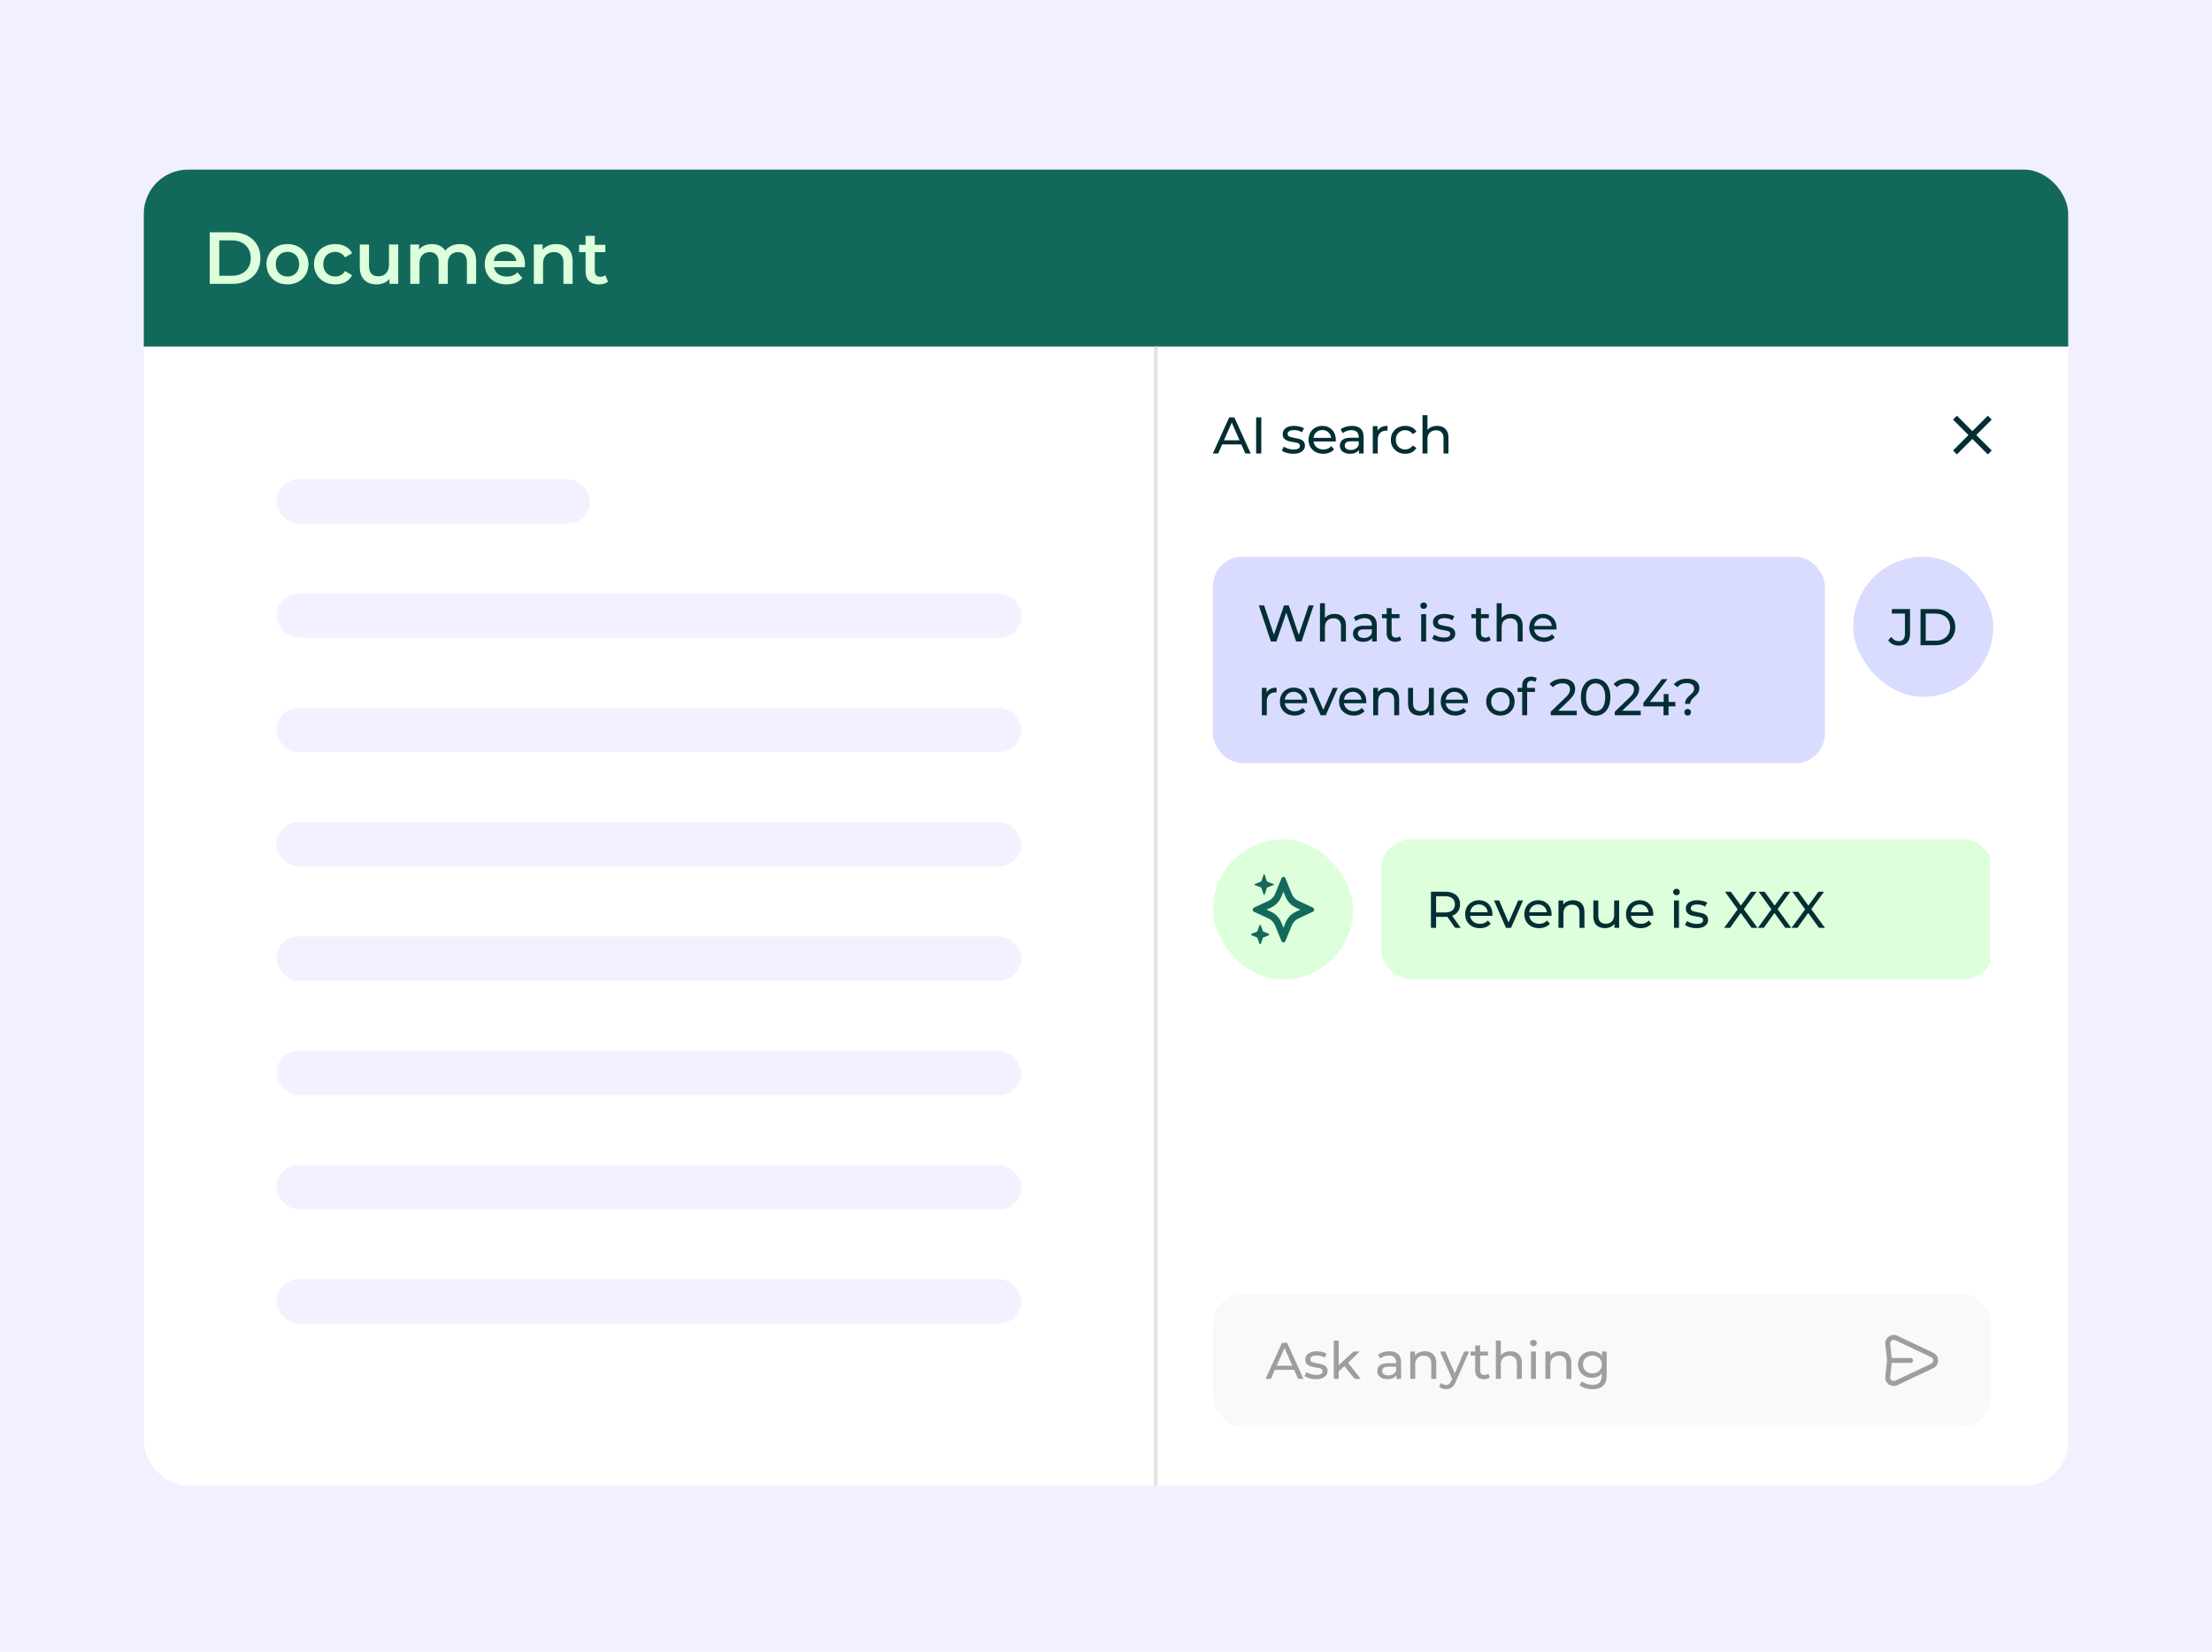
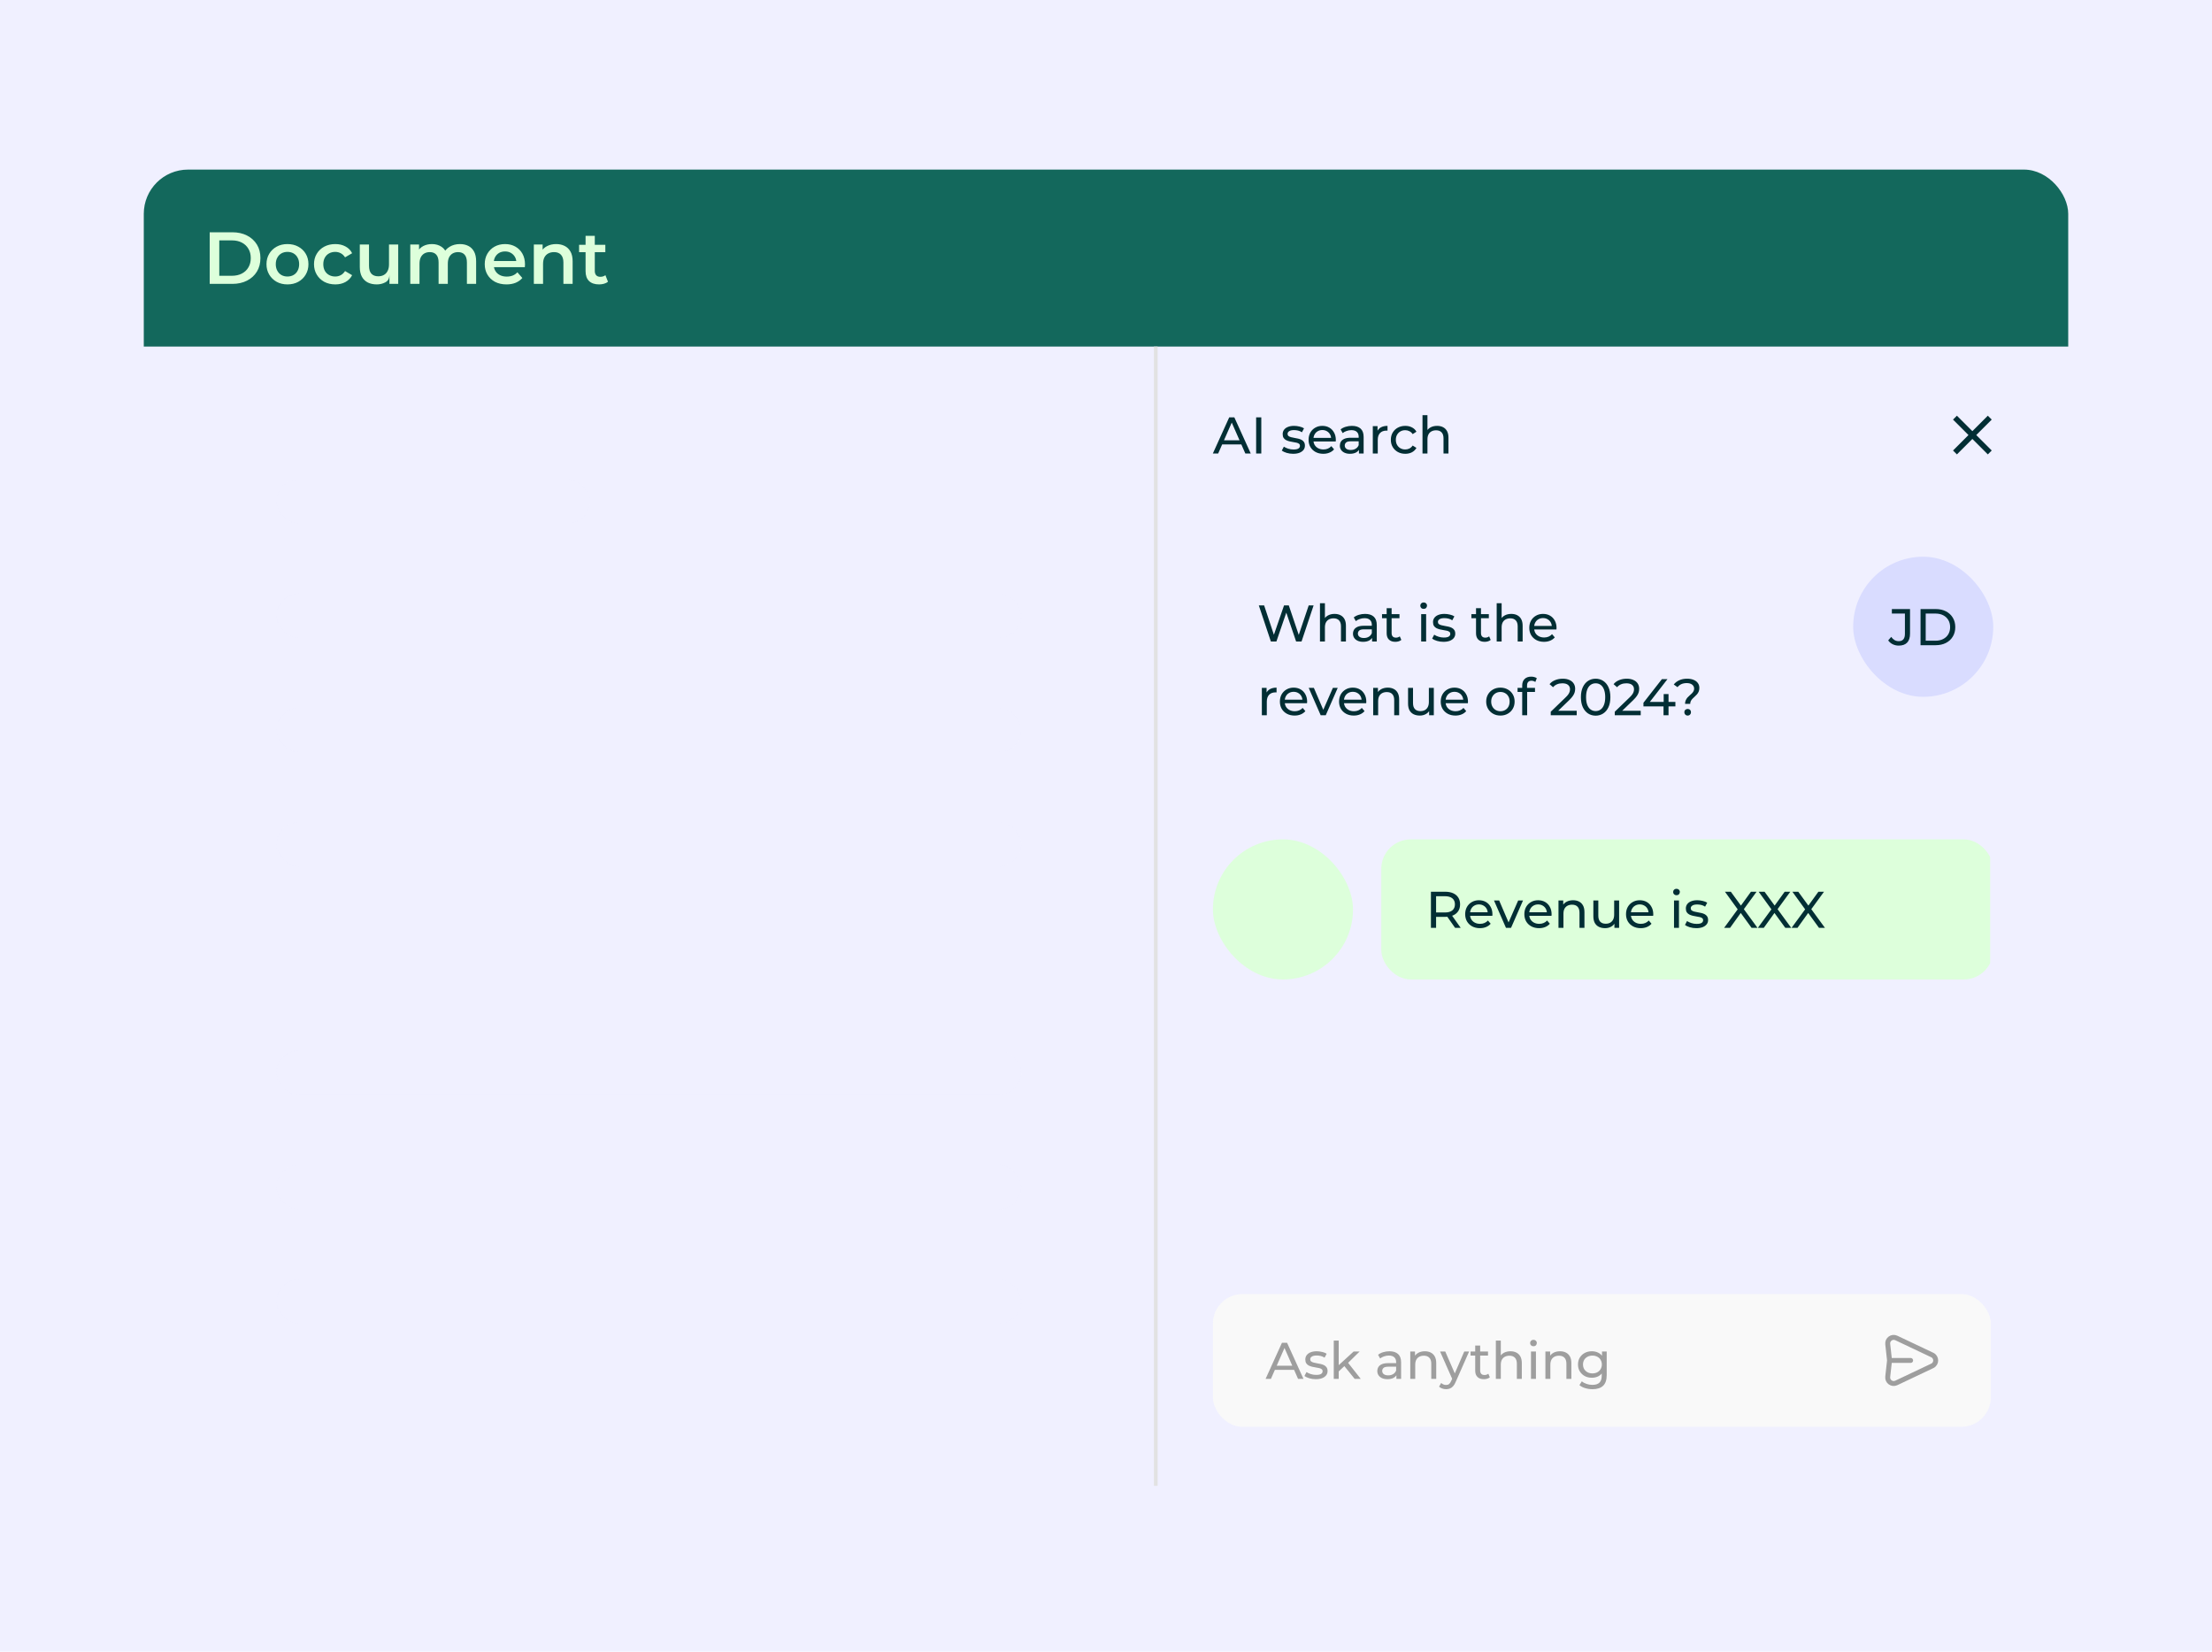
<svg xmlns="http://www.w3.org/2000/svg" width="600" height="448" viewBox="0 0 600 448" fill="none">
  <rect width="600" height="448" fill="#F0F0FF" />
  <g clip-path="url(#clip0_3398_90715)">
-     <rect x="39" y="46" width="522" height="357" rx="12" fill="white" />
    <path d="M39 54C39 49.582 42.582 46 47 46H553C557.418 46 561 49.582 561 54V94H39V54Z" fill="#13685C" />
-     <path d="M56.88 77V63H63C64.52 63 65.853 63.293 67 63.88C68.147 64.467 69.04 65.28 69.68 66.32C70.32 67.36 70.64 68.587 70.64 70C70.64 71.4 70.32 72.627 69.68 73.68C69.04 74.72 68.147 75.533 67 76.12C65.853 76.707 64.52 77 63 77H56.88ZM59.48 74.8H62.88C63.933 74.8 64.84 74.6 65.6 74.2C66.373 73.8 66.967 73.24 67.38 72.52C67.807 71.8 68.02 70.96 68.02 70C68.02 69.027 67.807 68.187 67.38 67.48C66.967 66.76 66.373 66.2 65.6 65.8C64.84 65.4 63.933 65.2 62.88 65.2H59.48V74.8ZM77.963 77.14C76.87 77.14 75.897 76.907 75.043 76.44C74.19 75.96 73.517 75.307 73.023 74.48C72.53 73.653 72.283 72.713 72.283 71.66C72.283 70.593 72.53 69.653 73.023 68.84C73.517 68.013 74.19 67.367 75.043 66.9C75.897 66.433 76.87 66.2 77.963 66.2C79.07 66.2 80.05 66.433 80.903 66.9C81.77 67.367 82.443 68.007 82.923 68.82C83.417 69.633 83.663 70.58 83.663 71.66C83.663 72.713 83.417 73.653 82.923 74.48C82.443 75.307 81.77 75.96 80.903 76.44C80.05 76.907 79.07 77.14 77.963 77.14ZM77.963 75C78.577 75 79.123 74.867 79.603 74.6C80.083 74.333 80.457 73.947 80.723 73.44C81.003 72.933 81.143 72.34 81.143 71.66C81.143 70.967 81.003 70.373 80.723 69.88C80.457 69.373 80.083 68.987 79.603 68.72C79.123 68.453 78.583 68.32 77.983 68.32C77.37 68.32 76.823 68.453 76.343 68.72C75.877 68.987 75.503 69.373 75.223 69.88C74.943 70.373 74.803 70.967 74.803 71.66C74.803 72.34 74.943 72.933 75.223 73.44C75.503 73.947 75.877 74.333 76.343 74.6C76.823 74.867 77.363 75 77.963 75ZM90.954 77.14C89.834 77.14 88.834 76.907 87.954 76.44C87.087 75.96 86.407 75.307 85.914 74.48C85.421 73.653 85.174 72.713 85.174 71.66C85.174 70.593 85.421 69.653 85.914 68.84C86.407 68.013 87.087 67.367 87.954 66.9C88.834 66.433 89.834 66.2 90.954 66.2C91.994 66.2 92.907 66.413 93.694 66.84C94.494 67.253 95.101 67.867 95.514 68.68L93.594 69.8C93.274 69.293 92.881 68.92 92.414 68.68C91.961 68.44 91.467 68.32 90.934 68.32C90.321 68.32 89.767 68.453 89.274 68.72C88.781 68.987 88.394 69.373 88.114 69.88C87.834 70.373 87.694 70.967 87.694 71.66C87.694 72.353 87.834 72.953 88.114 73.46C88.394 73.953 88.781 74.333 89.274 74.6C89.767 74.867 90.321 75 90.934 75C91.467 75 91.961 74.88 92.414 74.64C92.881 74.4 93.274 74.027 93.594 73.52L95.514 74.64C95.101 75.44 94.494 76.06 93.694 76.5C92.907 76.927 91.994 77.14 90.954 77.14ZM102.195 77.14C101.288 77.14 100.488 76.973 99.795 76.64C99.102 76.293 98.562 75.773 98.175 75.08C97.788 74.373 97.595 73.487 97.595 72.42V66.32H100.095V72.08C100.095 73.04 100.308 73.76 100.735 74.24C101.175 74.707 101.795 74.94 102.595 74.94C103.182 74.94 103.688 74.82 104.115 74.58C104.555 74.34 104.895 73.98 105.135 73.5C105.388 73.02 105.515 72.427 105.515 71.72V66.32H108.015V77H105.635V74.12L106.055 75C105.695 75.693 105.168 76.227 104.475 76.6C103.782 76.96 103.022 77.14 102.195 77.14ZM124.768 66.2C125.622 66.2 126.375 66.367 127.028 66.7C127.695 67.033 128.215 67.547 128.588 68.24C128.962 68.92 129.148 69.8 129.148 70.88V77H126.648V71.2C126.648 70.253 126.442 69.547 126.028 69.08C125.615 68.613 125.022 68.38 124.248 68.38C123.702 68.38 123.215 68.5 122.788 68.74C122.375 68.98 122.048 69.333 121.808 69.8C121.582 70.267 121.468 70.86 121.468 71.58V77H118.968V71.2C118.968 70.253 118.762 69.547 118.348 69.08C117.935 68.613 117.342 68.38 116.568 68.38C116.022 68.38 115.535 68.5 115.108 68.74C114.695 68.98 114.368 69.333 114.128 69.8C113.902 70.267 113.788 70.86 113.788 71.58V77H111.288V66.32H113.668V69.16L113.248 68.32C113.608 67.627 114.128 67.1 114.808 66.74C115.502 66.38 116.288 66.2 117.168 66.2C118.168 66.2 119.035 66.447 119.768 66.94C120.515 67.433 121.008 68.18 121.248 69.18L120.268 68.84C120.615 68.04 121.188 67.4 121.988 66.92C122.788 66.44 123.715 66.2 124.768 66.2ZM137.383 77.14C136.196 77.14 135.156 76.907 134.263 76.44C133.383 75.96 132.696 75.307 132.203 74.48C131.723 73.653 131.483 72.713 131.483 71.66C131.483 70.593 131.716 69.653 132.183 68.84C132.663 68.013 133.316 67.367 134.143 66.9C134.983 66.433 135.936 66.2 137.003 66.2C138.043 66.2 138.969 66.427 139.783 66.88C140.596 67.333 141.236 67.973 141.703 68.8C142.169 69.627 142.403 70.6 142.403 71.72C142.403 71.827 142.396 71.947 142.383 72.08C142.383 72.213 142.376 72.34 142.363 72.46H133.463V70.8H141.043L140.063 71.32C140.076 70.707 139.949 70.167 139.683 69.7C139.416 69.233 139.049 68.867 138.583 68.6C138.129 68.333 137.603 68.2 137.003 68.2C136.389 68.2 135.849 68.333 135.383 68.6C134.929 68.867 134.569 69.24 134.303 69.72C134.049 70.187 133.923 70.74 133.923 71.38V71.78C133.923 72.42 134.069 72.987 134.363 73.48C134.656 73.973 135.069 74.353 135.603 74.62C136.136 74.887 136.749 75.02 137.443 75.02C138.043 75.02 138.583 74.927 139.063 74.74C139.543 74.553 139.969 74.26 140.343 73.86L141.683 75.4C141.203 75.96 140.596 76.393 139.863 76.7C139.143 76.993 138.316 77.14 137.383 77.14ZM150.864 66.2C151.717 66.2 152.477 66.367 153.144 66.7C153.824 67.033 154.357 67.547 154.744 68.24C155.131 68.92 155.324 69.8 155.324 70.88V77H152.824V71.2C152.824 70.253 152.597 69.547 152.144 69.08C151.704 68.613 151.084 68.38 150.284 68.38C149.697 68.38 149.177 68.5 148.724 68.74C148.271 68.98 147.917 69.34 147.664 69.82C147.424 70.287 147.304 70.88 147.304 71.6V77H144.804V66.32H147.184V69.2L146.764 68.32C147.137 67.64 147.677 67.12 148.384 66.76C149.104 66.387 149.931 66.2 150.864 66.2ZM162.515 77.14C161.342 77.14 160.435 76.84 159.795 76.24C159.155 75.627 158.835 74.727 158.835 73.54V63.96H161.335V73.48C161.335 73.987 161.462 74.38 161.715 74.66C161.982 74.94 162.349 75.08 162.815 75.08C163.375 75.08 163.842 74.933 164.215 74.64L164.915 76.42C164.622 76.66 164.262 76.84 163.835 76.96C163.409 77.08 162.969 77.14 162.515 77.14ZM157.075 68.4V66.4H164.195V68.4H157.075Z" fill="#DDFFDB" />
+     <path d="M56.88 77V63H63C64.52 63 65.853 63.293 67 63.88C68.147 64.467 69.04 65.28 69.68 66.32C70.32 67.36 70.64 68.587 70.64 70C70.64 71.4 70.32 72.627 69.68 73.68C69.04 74.72 68.147 75.533 67 76.12C65.853 76.707 64.52 77 63 77H56.88ZM59.48 74.8H62.88C63.933 74.8 64.84 74.6 65.6 74.2C66.373 73.8 66.967 73.24 67.38 72.52C67.807 71.8 68.02 70.96 68.02 70C68.02 69.027 67.807 68.187 67.38 67.48C66.967 66.76 66.373 66.2 65.6 65.8C64.84 65.4 63.933 65.2 62.88 65.2H59.48V74.8ZM77.963 77.14C76.87 77.14 75.897 76.907 75.043 76.44C74.19 75.96 73.517 75.307 73.023 74.48C72.53 73.653 72.283 72.713 72.283 71.66C72.283 70.593 72.53 69.653 73.023 68.84C73.517 68.013 74.19 67.367 75.043 66.9C75.897 66.433 76.87 66.2 77.963 66.2C79.07 66.2 80.05 66.433 80.903 66.9C81.77 67.367 82.443 68.007 82.923 68.82C83.417 69.633 83.663 70.58 83.663 71.66C83.663 72.713 83.417 73.653 82.923 74.48C82.443 75.307 81.77 75.96 80.903 76.44C80.05 76.907 79.07 77.14 77.963 77.14ZM77.963 75C78.577 75 79.123 74.867 79.603 74.6C80.083 74.333 80.457 73.947 80.723 73.44C81.003 72.933 81.143 72.34 81.143 71.66C81.143 70.967 81.003 70.373 80.723 69.88C80.457 69.373 80.083 68.987 79.603 68.72C79.123 68.453 78.583 68.32 77.983 68.32C77.37 68.32 76.823 68.453 76.343 68.72C75.877 68.987 75.503 69.373 75.223 69.88C74.943 70.373 74.803 70.967 74.803 71.66C74.803 72.34 74.943 72.933 75.223 73.44C75.503 73.947 75.877 74.333 76.343 74.6C76.823 74.867 77.363 75 77.963 75ZM90.954 77.14C89.834 77.14 88.834 76.907 87.954 76.44C87.087 75.96 86.407 75.307 85.914 74.48C85.421 73.653 85.174 72.713 85.174 71.66C85.174 70.593 85.421 69.653 85.914 68.84C86.407 68.013 87.087 67.367 87.954 66.9C88.834 66.433 89.834 66.2 90.954 66.2C91.994 66.2 92.907 66.413 93.694 66.84C94.494 67.253 95.101 67.867 95.514 68.68L93.594 69.8C93.274 69.293 92.881 68.92 92.414 68.68C91.961 68.44 91.467 68.32 90.934 68.32C90.321 68.32 89.767 68.453 89.274 68.72C88.781 68.987 88.394 69.373 88.114 69.88C87.834 70.373 87.694 70.967 87.694 71.66C87.694 72.353 87.834 72.953 88.114 73.46C88.394 73.953 88.781 74.333 89.274 74.6C89.767 74.867 90.321 75 90.934 75C91.467 75 91.961 74.88 92.414 74.64C92.881 74.4 93.274 74.027 93.594 73.52L95.514 74.64C95.101 75.44 94.494 76.06 93.694 76.5C92.907 76.927 91.994 77.14 90.954 77.14ZM102.195 77.14C101.288 77.14 100.488 76.973 99.795 76.64C99.102 76.293 98.562 75.773 98.175 75.08C97.788 74.373 97.595 73.487 97.595 72.42V66.32H100.095V72.08C100.095 73.04 100.308 73.76 100.735 74.24C101.175 74.707 101.795 74.94 102.595 74.94C103.182 74.94 103.688 74.82 104.115 74.58C104.555 74.34 104.895 73.98 105.135 73.5C105.388 73.02 105.515 72.427 105.515 71.72V66.32H108.015V77H105.635V74.12C105.695 75.693 105.168 76.227 104.475 76.6C103.782 76.96 103.022 77.14 102.195 77.14ZM124.768 66.2C125.622 66.2 126.375 66.367 127.028 66.7C127.695 67.033 128.215 67.547 128.588 68.24C128.962 68.92 129.148 69.8 129.148 70.88V77H126.648V71.2C126.648 70.253 126.442 69.547 126.028 69.08C125.615 68.613 125.022 68.38 124.248 68.38C123.702 68.38 123.215 68.5 122.788 68.74C122.375 68.98 122.048 69.333 121.808 69.8C121.582 70.267 121.468 70.86 121.468 71.58V77H118.968V71.2C118.968 70.253 118.762 69.547 118.348 69.08C117.935 68.613 117.342 68.38 116.568 68.38C116.022 68.38 115.535 68.5 115.108 68.74C114.695 68.98 114.368 69.333 114.128 69.8C113.902 70.267 113.788 70.86 113.788 71.58V77H111.288V66.32H113.668V69.16L113.248 68.32C113.608 67.627 114.128 67.1 114.808 66.74C115.502 66.38 116.288 66.2 117.168 66.2C118.168 66.2 119.035 66.447 119.768 66.94C120.515 67.433 121.008 68.18 121.248 69.18L120.268 68.84C120.615 68.04 121.188 67.4 121.988 66.92C122.788 66.44 123.715 66.2 124.768 66.2ZM137.383 77.14C136.196 77.14 135.156 76.907 134.263 76.44C133.383 75.96 132.696 75.307 132.203 74.48C131.723 73.653 131.483 72.713 131.483 71.66C131.483 70.593 131.716 69.653 132.183 68.84C132.663 68.013 133.316 67.367 134.143 66.9C134.983 66.433 135.936 66.2 137.003 66.2C138.043 66.2 138.969 66.427 139.783 66.88C140.596 67.333 141.236 67.973 141.703 68.8C142.169 69.627 142.403 70.6 142.403 71.72C142.403 71.827 142.396 71.947 142.383 72.08C142.383 72.213 142.376 72.34 142.363 72.46H133.463V70.8H141.043L140.063 71.32C140.076 70.707 139.949 70.167 139.683 69.7C139.416 69.233 139.049 68.867 138.583 68.6C138.129 68.333 137.603 68.2 137.003 68.2C136.389 68.2 135.849 68.333 135.383 68.6C134.929 68.867 134.569 69.24 134.303 69.72C134.049 70.187 133.923 70.74 133.923 71.38V71.78C133.923 72.42 134.069 72.987 134.363 73.48C134.656 73.973 135.069 74.353 135.603 74.62C136.136 74.887 136.749 75.02 137.443 75.02C138.043 75.02 138.583 74.927 139.063 74.74C139.543 74.553 139.969 74.26 140.343 73.86L141.683 75.4C141.203 75.96 140.596 76.393 139.863 76.7C139.143 76.993 138.316 77.14 137.383 77.14ZM150.864 66.2C151.717 66.2 152.477 66.367 153.144 66.7C153.824 67.033 154.357 67.547 154.744 68.24C155.131 68.92 155.324 69.8 155.324 70.88V77H152.824V71.2C152.824 70.253 152.597 69.547 152.144 69.08C151.704 68.613 151.084 68.38 150.284 68.38C149.697 68.38 149.177 68.5 148.724 68.74C148.271 68.98 147.917 69.34 147.664 69.82C147.424 70.287 147.304 70.88 147.304 71.6V77H144.804V66.32H147.184V69.2L146.764 68.32C147.137 67.64 147.677 67.12 148.384 66.76C149.104 66.387 149.931 66.2 150.864 66.2ZM162.515 77.14C161.342 77.14 160.435 76.84 159.795 76.24C159.155 75.627 158.835 74.727 158.835 73.54V63.96H161.335V73.48C161.335 73.987 161.462 74.38 161.715 74.66C161.982 74.94 162.349 75.08 162.815 75.08C163.375 75.08 163.842 74.933 164.215 74.64L164.915 76.42C164.622 76.66 164.262 76.84 163.835 76.96C163.409 77.08 162.969 77.14 162.515 77.14ZM157.075 68.4V66.4H164.195V68.4H157.075Z" fill="#DDFFDB" />
    <line x1="313.5" y1="94" x2="313.5" y2="403" stroke="#E2E2E2" />
    <path d="M328.986 123L333.424 113.2H334.81L339.262 123H337.792L333.83 113.984H334.39L330.428 123H328.986ZM330.876 120.55L331.254 119.43H336.77L337.176 120.55H330.876ZM340.724 123V113.2H342.124V123H340.724ZM350.75 123.084C350.134 123.084 349.546 123 348.986 122.832C348.435 122.664 348.001 122.459 347.684 122.216L348.244 121.152C348.561 121.367 348.953 121.549 349.42 121.698C349.886 121.847 350.362 121.922 350.848 121.922C351.473 121.922 351.921 121.833 352.192 121.656C352.472 121.479 352.612 121.231 352.612 120.914C352.612 120.681 352.528 120.499 352.36 120.368C352.192 120.237 351.968 120.139 351.688 120.074C351.417 120.009 351.114 119.953 350.778 119.906C350.442 119.85 350.106 119.785 349.77 119.71C349.434 119.626 349.126 119.514 348.846 119.374C348.566 119.225 348.342 119.024 348.174 118.772C348.006 118.511 347.922 118.165 347.922 117.736C347.922 117.288 348.048 116.896 348.3 116.56C348.552 116.224 348.906 115.967 349.364 115.79C349.83 115.603 350.381 115.51 351.016 115.51C351.501 115.51 351.991 115.571 352.486 115.692C352.99 115.804 353.4 115.967 353.718 116.182L353.144 117.246C352.808 117.022 352.458 116.868 352.094 116.784C351.73 116.7 351.366 116.658 351.002 116.658C350.414 116.658 349.975 116.756 349.686 116.952C349.396 117.139 349.252 117.381 349.252 117.68C349.252 117.932 349.336 118.128 349.504 118.268C349.681 118.399 349.905 118.501 350.176 118.576C350.456 118.651 350.764 118.716 351.1 118.772C351.436 118.819 351.772 118.884 352.108 118.968C352.444 119.043 352.747 119.15 353.018 119.29C353.298 119.43 353.522 119.626 353.69 119.878C353.867 120.13 353.956 120.466 353.956 120.886C353.956 121.334 353.825 121.721 353.564 122.048C353.302 122.375 352.934 122.631 352.458 122.818C351.982 122.995 351.412 123.084 350.75 123.084ZM358.939 123.084C358.146 123.084 357.446 122.921 356.839 122.594C356.242 122.267 355.775 121.819 355.439 121.25C355.113 120.681 354.949 120.027 354.949 119.29C354.949 118.553 355.108 117.899 355.425 117.33C355.752 116.761 356.195 116.317 356.755 116C357.325 115.673 357.964 115.51 358.673 115.51C359.392 115.51 360.027 115.669 360.577 115.986C361.128 116.303 361.557 116.751 361.865 117.33C362.183 117.899 362.341 118.567 362.341 119.332C362.341 119.388 362.337 119.453 362.327 119.528C362.327 119.603 362.323 119.673 362.313 119.738H355.999V118.772H361.613L361.067 119.108C361.077 118.632 360.979 118.207 360.773 117.834C360.568 117.461 360.283 117.171 359.919 116.966C359.565 116.751 359.149 116.644 358.673 116.644C358.207 116.644 357.791 116.751 357.427 116.966C357.063 117.171 356.779 117.465 356.573 117.848C356.368 118.221 356.265 118.651 356.265 119.136V119.36C356.265 119.855 356.377 120.298 356.601 120.69C356.835 121.073 357.157 121.371 357.567 121.586C357.978 121.801 358.449 121.908 358.981 121.908C359.42 121.908 359.817 121.833 360.171 121.684C360.535 121.535 360.853 121.311 361.123 121.012L361.865 121.88C361.529 122.272 361.109 122.571 360.605 122.776C360.111 122.981 359.555 123.084 358.939 123.084ZM368.609 123V121.432L368.539 121.138V118.464C368.539 117.895 368.371 117.456 368.035 117.148C367.708 116.831 367.213 116.672 366.551 116.672C366.112 116.672 365.683 116.747 365.263 116.896C364.843 117.036 364.488 117.227 364.199 117.47L363.639 116.462C364.021 116.154 364.479 115.921 365.011 115.762C365.552 115.594 366.117 115.51 366.705 115.51C367.722 115.51 368.506 115.757 369.057 116.252C369.607 116.747 369.883 117.503 369.883 118.52V123H368.609ZM366.173 123.084C365.622 123.084 365.137 122.991 364.717 122.804C364.306 122.617 363.989 122.361 363.765 122.034C363.541 121.698 363.429 121.32 363.429 120.9C363.429 120.499 363.522 120.135 363.709 119.808C363.905 119.481 364.217 119.22 364.647 119.024C365.085 118.828 365.673 118.73 366.411 118.73H368.763V119.696H366.467C365.795 119.696 365.342 119.808 365.109 120.032C364.875 120.256 364.759 120.527 364.759 120.844C364.759 121.208 364.903 121.502 365.193 121.726C365.482 121.941 365.883 122.048 366.397 122.048C366.901 122.048 367.339 121.936 367.713 121.712C368.095 121.488 368.371 121.161 368.539 120.732L368.805 121.656C368.627 122.095 368.315 122.445 367.867 122.706C367.419 122.958 366.854 123.084 366.173 123.084ZM372.37 123V115.58H373.658V117.596L373.532 117.092C373.737 116.579 374.082 116.187 374.568 115.916C375.053 115.645 375.65 115.51 376.36 115.51V116.812C376.304 116.803 376.248 116.798 376.192 116.798C376.145 116.798 376.098 116.798 376.052 116.798C375.333 116.798 374.764 117.013 374.344 117.442C373.924 117.871 373.714 118.492 373.714 119.304V123H372.37ZM381.182 123.084C380.426 123.084 379.749 122.921 379.152 122.594C378.564 122.267 378.102 121.819 377.766 121.25C377.43 120.681 377.262 120.027 377.262 119.29C377.262 118.553 377.43 117.899 377.766 117.33C378.102 116.761 378.564 116.317 379.152 116C379.749 115.673 380.426 115.51 381.182 115.51C381.854 115.51 382.451 115.645 382.974 115.916C383.506 116.177 383.916 116.569 384.206 117.092L383.184 117.75C382.941 117.386 382.642 117.12 382.288 116.952C381.942 116.775 381.569 116.686 381.168 116.686C380.682 116.686 380.248 116.793 379.866 117.008C379.483 117.223 379.18 117.526 378.956 117.918C378.732 118.301 378.62 118.758 378.62 119.29C378.62 119.822 378.732 120.284 378.956 120.676C379.18 121.068 379.483 121.371 379.866 121.586C380.248 121.801 380.682 121.908 381.168 121.908C381.569 121.908 381.942 121.824 382.288 121.656C382.642 121.479 382.941 121.208 383.184 120.844L384.206 121.488C383.916 122.001 383.506 122.398 382.974 122.678C382.451 122.949 381.854 123.084 381.182 123.084ZM389.812 115.51C390.419 115.51 390.951 115.627 391.408 115.86C391.875 116.093 392.239 116.448 392.5 116.924C392.762 117.4 392.892 118.002 392.892 118.73V123H391.548V118.884C391.548 118.165 391.371 117.624 391.016 117.26C390.671 116.896 390.181 116.714 389.546 116.714C389.07 116.714 388.655 116.807 388.3 116.994C387.946 117.181 387.67 117.456 387.474 117.82C387.288 118.184 387.194 118.637 387.194 119.178V123H385.85V112.612H387.194V117.582L386.928 117.05C387.171 116.565 387.544 116.187 388.048 115.916C388.552 115.645 389.14 115.51 389.812 115.51Z" fill="#022E34" />
    <path d="M540.25 113.807L539.193 112.75L535 116.943L530.807 112.75L529.75 113.807L533.943 118L529.75 122.193L530.807 123.25L535 119.057L539.193 123.25L540.25 122.193L536.057 118L540.25 113.807Z" fill="#022E34" />
    <rect x="329" y="351" width="211" height="36" rx="8" fill="#F9F9F9" />
    <path d="M343.291 374L347.729 364.2H349.115L353.567 374H352.097L348.135 364.984H348.695L344.733 374H343.291ZM345.181 371.55L345.559 370.43H351.075L351.481 371.55H345.181ZM356.892 374.084C356.276 374.084 355.688 374 355.128 373.832C354.578 373.664 354.144 373.459 353.826 373.216L354.386 372.152C354.704 372.367 355.096 372.549 355.562 372.698C356.029 372.847 356.505 372.922 356.99 372.922C357.616 372.922 358.064 372.833 358.334 372.656C358.614 372.479 358.754 372.231 358.754 371.914C358.754 371.681 358.67 371.499 358.502 371.368C358.334 371.237 358.11 371.139 357.83 371.074C357.56 371.009 357.256 370.953 356.92 370.906C356.584 370.85 356.248 370.785 355.912 370.71C355.576 370.626 355.268 370.514 354.988 370.374C354.708 370.225 354.484 370.024 354.316 369.772C354.148 369.511 354.064 369.165 354.064 368.736C354.064 368.288 354.19 367.896 354.442 367.56C354.694 367.224 355.049 366.967 355.506 366.79C355.973 366.603 356.524 366.51 357.158 366.51C357.644 366.51 358.134 366.571 358.628 366.692C359.132 366.804 359.543 366.967 359.86 367.182L359.286 368.246C358.95 368.022 358.6 367.868 358.236 367.784C357.872 367.7 357.508 367.658 357.144 367.658C356.556 367.658 356.118 367.756 355.828 367.952C355.539 368.139 355.394 368.381 355.394 368.68C355.394 368.932 355.478 369.128 355.646 369.268C355.824 369.399 356.048 369.501 356.318 369.576C356.598 369.651 356.906 369.716 357.242 369.772C357.578 369.819 357.914 369.884 358.25 369.968C358.586 370.043 358.89 370.15 359.16 370.29C359.44 370.43 359.664 370.626 359.832 370.878C360.01 371.13 360.098 371.466 360.098 371.886C360.098 372.334 359.968 372.721 359.706 373.048C359.445 373.375 359.076 373.631 358.6 373.818C358.124 373.995 357.555 374.084 356.892 374.084ZM362.87 372.208L362.898 370.486L367.168 366.58H368.792L365.516 369.8L364.788 370.416L362.87 372.208ZM361.778 374V363.612H363.122V374H361.778ZM367.448 374L364.536 370.388L365.404 369.31L369.1 374H367.448ZM378.771 374V372.432L378.701 372.138V369.464C378.701 368.895 378.533 368.456 378.197 368.148C377.87 367.831 377.375 367.672 376.713 367.672C376.274 367.672 375.845 367.747 375.425 367.896C375.005 368.036 374.65 368.227 374.361 368.47L373.801 367.462C374.183 367.154 374.641 366.921 375.173 366.762C375.714 366.594 376.279 366.51 376.867 366.51C377.884 366.51 378.668 366.757 379.219 367.252C379.769 367.747 380.045 368.503 380.045 369.52V374H378.771ZM376.335 374.084C375.784 374.084 375.299 373.991 374.879 373.804C374.468 373.617 374.151 373.361 373.927 373.034C373.703 372.698 373.591 372.32 373.591 371.9C373.591 371.499 373.684 371.135 373.871 370.808C374.067 370.481 374.379 370.22 374.809 370.024C375.247 369.828 375.835 369.73 376.573 369.73H378.925V370.696H376.629C375.957 370.696 375.504 370.808 375.271 371.032C375.037 371.256 374.921 371.527 374.921 371.844C374.921 372.208 375.065 372.502 375.355 372.726C375.644 372.941 376.045 373.048 376.559 373.048C377.063 373.048 377.501 372.936 377.875 372.712C378.257 372.488 378.533 372.161 378.701 371.732L378.967 372.656C378.789 373.095 378.477 373.445 378.029 373.706C377.581 373.958 377.016 374.084 376.335 374.084ZM386.494 366.51C387.1 366.51 387.632 366.627 388.09 366.86C388.556 367.093 388.92 367.448 389.182 367.924C389.443 368.4 389.574 369.002 389.574 369.73V374H388.23V369.884C388.23 369.165 388.052 368.624 387.698 368.26C387.352 367.896 386.862 367.714 386.228 367.714C385.752 367.714 385.336 367.807 384.982 367.994C384.627 368.181 384.352 368.456 384.156 368.82C383.969 369.184 383.876 369.637 383.876 370.178V374H382.532V366.58H383.82V368.582L383.61 368.05C383.852 367.565 384.226 367.187 384.73 366.916C385.234 366.645 385.822 366.51 386.494 366.51ZM392.246 376.8C391.892 376.8 391.546 376.739 391.21 376.618C390.874 376.506 390.585 376.338 390.342 376.114L390.916 375.106C391.103 375.283 391.308 375.419 391.532 375.512C391.756 375.605 391.994 375.652 392.246 375.652C392.573 375.652 392.844 375.568 393.058 375.4C393.273 375.232 393.474 374.933 393.66 374.504L394.122 373.482L394.262 373.314L397.174 366.58H398.49L394.892 374.742C394.678 375.265 394.435 375.675 394.164 375.974C393.903 376.273 393.614 376.483 393.296 376.604C392.979 376.735 392.629 376.8 392.246 376.8ZM394.01 374.238L390.622 366.58H392.022L394.906 373.188L394.01 374.238ZM402.498 374.084C401.751 374.084 401.172 373.883 400.762 373.482C400.351 373.081 400.146 372.507 400.146 371.76V364.956H401.49V371.704C401.49 372.105 401.588 372.413 401.784 372.628C401.989 372.843 402.278 372.95 402.652 372.95C403.072 372.95 403.422 372.833 403.702 372.6L404.122 373.566C403.916 373.743 403.669 373.874 403.38 373.958C403.1 374.042 402.806 374.084 402.498 374.084ZM398.886 367.686V366.58H403.618V367.686H398.886ZM409.709 366.51C410.315 366.51 410.847 366.627 411.305 366.86C411.771 367.093 412.135 367.448 412.397 367.924C412.658 368.4 412.789 369.002 412.789 369.73V374H411.445V369.884C411.445 369.165 411.267 368.624 410.913 368.26C410.567 367.896 410.077 367.714 409.443 367.714C408.967 367.714 408.551 367.807 408.197 367.994C407.842 368.181 407.567 368.456 407.371 368.82C407.184 369.184 407.091 369.637 407.091 370.178V374H405.747V363.612H407.091V368.582L406.825 368.05C407.067 367.565 407.441 367.187 407.945 366.916C408.449 366.645 409.037 366.51 409.709 366.51ZM415.276 374V366.58H416.62V374H415.276ZM415.948 365.152C415.687 365.152 415.467 365.068 415.29 364.9C415.122 364.732 415.038 364.527 415.038 364.284C415.038 364.032 415.122 363.822 415.29 363.654C415.467 363.486 415.687 363.402 415.948 363.402C416.209 363.402 416.424 363.486 416.592 363.654C416.769 363.813 416.858 364.013 416.858 364.256C416.858 364.508 416.774 364.723 416.606 364.9C416.438 365.068 416.219 365.152 415.948 365.152ZM423.148 366.51C423.755 366.51 424.287 366.627 424.744 366.86C425.211 367.093 425.575 367.448 425.836 367.924C426.097 368.4 426.228 369.002 426.228 369.73V374H424.884V369.884C424.884 369.165 424.707 368.624 424.352 368.26C424.007 367.896 423.517 367.714 422.882 367.714C422.406 367.714 421.991 367.807 421.636 367.994C421.281 368.181 421.006 368.456 420.81 368.82C420.623 369.184 420.53 369.637 420.53 370.178V374H419.186V366.58H420.474V368.582L420.264 368.05C420.507 367.565 420.88 367.187 421.384 366.916C421.888 366.645 422.476 366.51 423.148 366.51ZM431.963 376.8C431.282 376.8 430.619 376.702 429.975 376.506C429.341 376.319 428.823 376.049 428.421 375.694L429.065 374.658C429.411 374.957 429.835 375.19 430.339 375.358C430.843 375.535 431.371 375.624 431.921 375.624C432.799 375.624 433.443 375.419 433.853 375.008C434.264 374.597 434.469 373.972 434.469 373.132V371.564L434.609 370.094L434.539 368.61V366.58H435.813V372.992C435.813 374.299 435.487 375.26 434.833 375.876C434.18 376.492 433.223 376.8 431.963 376.8ZM431.795 373.692C431.077 373.692 430.433 373.543 429.863 373.244C429.303 372.936 428.855 372.511 428.519 371.97C428.193 371.429 428.029 370.803 428.029 370.094C428.029 369.375 428.193 368.75 428.519 368.218C428.855 367.677 429.303 367.257 429.863 366.958C430.433 366.659 431.077 366.51 431.795 366.51C432.43 366.51 433.009 366.641 433.531 366.902C434.054 367.154 434.469 367.546 434.777 368.078C435.095 368.61 435.253 369.282 435.253 370.094C435.253 370.897 435.095 371.564 434.777 372.096C434.469 372.628 434.054 373.029 433.531 373.3C433.009 373.561 432.43 373.692 431.795 373.692ZM431.949 372.516C432.444 372.516 432.883 372.413 433.265 372.208C433.648 372.003 433.947 371.718 434.161 371.354C434.385 370.99 434.497 370.57 434.497 370.094C434.497 369.618 434.385 369.198 434.161 368.834C433.947 368.47 433.648 368.19 433.265 367.994C432.883 367.789 432.444 367.686 431.949 367.686C431.455 367.686 431.011 367.789 430.619 367.994C430.237 368.19 429.933 368.47 429.709 368.834C429.495 369.198 429.387 369.618 429.387 370.094C429.387 370.57 429.495 370.99 429.709 371.354C429.933 371.718 430.237 372.003 430.619 372.208C431.011 372.413 431.455 372.516 431.949 372.516Z" fill="#9E9E9E" />
    <g clip-path="url(#clip1_3398_90715)">
      <path d="M512.533 369L512.04 364.558C511.899 363.287 513.207 362.354 514.363 362.902L524.12 367.524C525.366 368.113 525.366 369.886 524.12 370.476L514.363 375.098C513.207 375.646 511.899 374.713 512.04 373.442L512.533 369ZM512.533 369H518.251" stroke="#9E9E9E" stroke-width="1.341" stroke-linecap="round" stroke-linejoin="round" />
    </g>
-     <rect x="329" y="151" width="166" height="56" rx="8" fill="#D9DCFF" />
    <path d="M344.724 174L341.448 164.2H342.89L345.9 173.244H345.172L348.294 164.2H349.582L352.634 173.244H351.934L354.986 164.2H356.316L353.04 174H351.57L348.714 165.614H349.092L346.222 174H344.724ZM362 166.51C362.606 166.51 363.138 166.627 363.596 166.86C364.062 167.093 364.426 167.448 364.688 167.924C364.949 168.4 365.08 169.002 365.08 169.73V174H363.736V169.884C363.736 169.165 363.558 168.624 363.204 168.26C362.858 167.896 362.368 167.714 361.734 167.714C361.258 167.714 360.842 167.807 360.488 167.994C360.133 168.181 359.858 168.456 359.662 168.82C359.475 169.184 359.382 169.637 359.382 170.178V174H358.038V163.612H359.382V168.582L359.116 168.05C359.358 167.565 359.732 167.187 360.236 166.916C360.74 166.645 361.328 166.51 362 166.51ZM372.173 174V172.432L372.103 172.138V169.464C372.103 168.895 371.935 168.456 371.599 168.148C371.272 167.831 370.778 167.672 370.115 167.672C369.676 167.672 369.247 167.747 368.827 167.896C368.407 168.036 368.052 168.227 367.763 168.47L367.203 167.462C367.586 167.154 368.043 166.921 368.575 166.762C369.116 166.594 369.681 166.51 370.269 166.51C371.286 166.51 372.07 166.757 372.621 167.252C373.172 167.747 373.447 168.503 373.447 169.52V174H372.173ZM369.737 174.084C369.186 174.084 368.701 173.991 368.281 173.804C367.87 173.617 367.553 173.361 367.329 173.034C367.105 172.698 366.993 172.32 366.993 171.9C366.993 171.499 367.086 171.135 367.273 170.808C367.469 170.481 367.782 170.22 368.211 170.024C368.65 169.828 369.238 169.73 369.975 169.73H372.327V170.696H370.031C369.359 170.696 368.906 170.808 368.673 171.032C368.44 171.256 368.323 171.527 368.323 171.844C368.323 172.208 368.468 172.502 368.757 172.726C369.046 172.941 369.448 173.048 369.961 173.048C370.465 173.048 370.904 172.936 371.277 172.712C371.66 172.488 371.935 172.161 372.103 171.732L372.369 172.656C372.192 173.095 371.879 173.445 371.431 173.706C370.983 173.958 370.418 174.084 369.737 174.084ZM378.482 174.084C377.735 174.084 377.157 173.883 376.746 173.482C376.335 173.081 376.13 172.507 376.13 171.76V164.956H377.474V171.704C377.474 172.105 377.572 172.413 377.768 172.628C377.973 172.843 378.263 172.95 378.636 172.95C379.056 172.95 379.406 172.833 379.686 172.6L380.106 173.566C379.901 173.743 379.653 173.874 379.364 173.958C379.084 174.042 378.79 174.084 378.482 174.084ZM374.87 167.686V166.58H379.602V167.686H374.87ZM385.491 174V166.58H386.835V174H385.491ZM386.163 165.152C385.901 165.152 385.682 165.068 385.505 164.9C385.337 164.732 385.253 164.527 385.253 164.284C385.253 164.032 385.337 163.822 385.505 163.654C385.682 163.486 385.901 163.402 386.163 163.402C386.424 163.402 386.639 163.486 386.807 163.654C386.984 163.813 387.073 164.013 387.073 164.256C387.073 164.508 386.989 164.723 386.821 164.9C386.653 165.068 386.433 165.152 386.163 165.152ZM391.529 174.084C390.913 174.084 390.325 174 389.765 173.832C389.214 173.664 388.78 173.459 388.463 173.216L389.023 172.152C389.34 172.367 389.732 172.549 390.199 172.698C390.666 172.847 391.142 172.922 391.627 172.922C392.252 172.922 392.7 172.833 392.971 172.656C393.251 172.479 393.391 172.231 393.391 171.914C393.391 171.681 393.307 171.499 393.139 171.368C392.971 171.237 392.747 171.139 392.467 171.074C392.196 171.009 391.893 170.953 391.557 170.906C391.221 170.85 390.885 170.785 390.549 170.71C390.213 170.626 389.905 170.514 389.625 170.374C389.345 170.225 389.121 170.024 388.953 169.772C388.785 169.511 388.701 169.165 388.701 168.736C388.701 168.288 388.827 167.896 389.079 167.56C389.331 167.224 389.686 166.967 390.143 166.79C390.61 166.603 391.16 166.51 391.795 166.51C392.28 166.51 392.77 166.571 393.265 166.692C393.769 166.804 394.18 166.967 394.497 167.182L393.923 168.246C393.587 168.022 393.237 167.868 392.873 167.784C392.509 167.7 392.145 167.658 391.781 167.658C391.193 167.658 390.754 167.756 390.465 167.952C390.176 168.139 390.031 168.381 390.031 168.68C390.031 168.932 390.115 169.128 390.283 169.268C390.46 169.399 390.684 169.501 390.955 169.576C391.235 169.651 391.543 169.716 391.879 169.772C392.215 169.819 392.551 169.884 392.887 169.968C393.223 170.043 393.526 170.15 393.797 170.29C394.077 170.43 394.301 170.626 394.469 170.878C394.646 171.13 394.735 171.466 394.735 171.886C394.735 172.334 394.604 172.721 394.343 173.048C394.082 173.375 393.713 173.631 393.237 173.818C392.761 173.995 392.192 174.084 391.529 174.084ZM402.722 174.084C401.976 174.084 401.397 173.883 400.986 173.482C400.576 173.081 400.37 172.507 400.37 171.76V164.956H401.714V171.704C401.714 172.105 401.812 172.413 402.008 172.628C402.214 172.843 402.503 172.95 402.876 172.95C403.296 172.95 403.646 172.833 403.926 172.6L404.346 173.566C404.141 173.743 403.894 173.874 403.604 173.958C403.324 174.042 403.03 174.084 402.722 174.084ZM399.11 167.686V166.58H403.842V167.686H399.11ZM409.933 166.51C410.54 166.51 411.072 166.627 411.529 166.86C411.996 167.093 412.36 167.448 412.621 167.924C412.883 168.4 413.013 169.002 413.013 169.73V174H411.669V169.884C411.669 169.165 411.492 168.624 411.137 168.26C410.792 167.896 410.302 167.714 409.667 167.714C409.191 167.714 408.776 167.807 408.421 167.994C408.067 168.181 407.791 168.456 407.595 168.82C407.409 169.184 407.315 169.637 407.315 170.178V174H405.971V163.612H407.315V168.582L407.049 168.05C407.292 167.565 407.665 167.187 408.169 166.916C408.673 166.645 409.261 166.51 409.933 166.51ZM418.805 174.084C418.011 174.084 417.311 173.921 416.705 173.594C416.107 173.267 415.641 172.819 415.305 172.25C414.978 171.681 414.815 171.027 414.815 170.29C414.815 169.553 414.973 168.899 415.291 168.33C415.617 167.761 416.061 167.317 416.621 167C417.19 166.673 417.829 166.51 418.539 166.51C419.257 166.51 419.892 166.669 420.443 166.986C420.993 167.303 421.423 167.751 421.731 168.33C422.048 168.899 422.207 169.567 422.207 170.332C422.207 170.388 422.202 170.453 422.193 170.528C422.193 170.603 422.188 170.673 422.179 170.738H415.865V169.772H421.479L420.933 170.108C420.942 169.632 420.844 169.207 420.639 168.834C420.433 168.461 420.149 168.171 419.785 167.966C419.43 167.751 419.015 167.644 418.539 167.644C418.072 167.644 417.657 167.751 417.293 167.966C416.929 168.171 416.644 168.465 416.439 168.848C416.233 169.221 416.131 169.651 416.131 170.136V170.36C416.131 170.855 416.243 171.298 416.467 171.69C416.7 172.073 417.022 172.371 417.433 172.586C417.843 172.801 418.315 172.908 418.847 172.908C419.285 172.908 419.682 172.833 420.037 172.684C420.401 172.535 420.718 172.311 420.989 172.012L421.731 172.88C421.395 173.272 420.975 173.571 420.471 173.776C419.976 173.981 419.421 174.084 418.805 174.084ZM342.274 194V186.58H343.562V188.596L343.436 188.092C343.641 187.579 343.987 187.187 344.472 186.916C344.957 186.645 345.555 186.51 346.264 186.51V187.812C346.208 187.803 346.152 187.798 346.096 187.798C346.049 187.798 346.003 187.798 345.956 187.798C345.237 187.798 344.668 188.013 344.248 188.442C343.828 188.871 343.618 189.492 343.618 190.304V194H342.274ZM351.156 194.084C350.363 194.084 349.663 193.921 349.056 193.594C348.459 193.267 347.992 192.819 347.656 192.25C347.329 191.681 347.166 191.027 347.166 190.29C347.166 189.553 347.325 188.899 347.642 188.33C347.969 187.761 348.412 187.317 348.972 187C349.541 186.673 350.181 186.51 350.89 186.51C351.609 186.51 352.243 186.669 352.794 186.986C353.345 187.303 353.774 187.751 354.082 188.33C354.399 188.899 354.558 189.567 354.558 190.332C354.558 190.388 354.553 190.453 354.544 190.528C354.544 190.603 354.539 190.673 354.53 190.738H348.216V189.772H353.83L353.284 190.108C353.293 189.632 353.195 189.207 352.99 188.834C352.785 188.461 352.5 188.171 352.136 187.966C351.781 187.751 351.366 187.644 350.89 187.644C350.423 187.644 350.008 187.751 349.644 187.966C349.28 188.171 348.995 188.465 348.79 188.848C348.585 189.221 348.482 189.651 348.482 190.136V190.36C348.482 190.855 348.594 191.298 348.818 191.69C349.051 192.073 349.373 192.371 349.784 192.586C350.195 192.801 350.666 192.908 351.198 192.908C351.637 192.908 352.033 192.833 352.388 192.684C352.752 192.535 353.069 192.311 353.34 192.012L354.082 192.88C353.746 193.272 353.326 193.571 352.822 193.776C352.327 193.981 351.772 194.084 351.156 194.084ZM358.234 194L354.986 186.58H356.386L359.27 193.3H358.598L361.538 186.58H362.854L359.606 194H358.234ZM367.207 194.084C366.414 194.084 365.714 193.921 365.107 193.594C364.51 193.267 364.043 192.819 363.707 192.25C363.38 191.681 363.217 191.027 363.217 190.29C363.217 189.553 363.376 188.899 363.693 188.33C364.02 187.761 364.463 187.317 365.023 187C365.592 186.673 366.232 186.51 366.941 186.51C367.66 186.51 368.294 186.669 368.845 186.986C369.396 187.303 369.825 187.751 370.133 188.33C370.45 188.899 370.609 189.567 370.609 190.332C370.609 190.388 370.604 190.453 370.595 190.528C370.595 190.603 370.59 190.673 370.581 190.738H364.267V189.772H369.881L369.335 190.108C369.344 189.632 369.246 189.207 369.041 188.834C368.836 188.461 368.551 188.171 368.187 187.966C367.832 187.751 367.417 187.644 366.941 187.644C366.474 187.644 366.059 187.751 365.695 187.966C365.331 188.171 365.046 188.465 364.841 188.848C364.636 189.221 364.533 189.651 364.533 190.136V190.36C364.533 190.855 364.645 191.298 364.869 191.69C365.102 192.073 365.424 192.371 365.835 192.586C366.246 192.801 366.717 192.908 367.249 192.908C367.688 192.908 368.084 192.833 368.439 192.684C368.803 192.535 369.12 192.311 369.391 192.012L370.133 192.88C369.797 193.272 369.377 193.571 368.873 193.776C368.378 193.981 367.823 194.084 367.207 194.084ZM376.437 186.51C377.044 186.51 377.576 186.627 378.033 186.86C378.5 187.093 378.864 187.448 379.125 187.924C379.387 188.4 379.517 189.002 379.517 189.73V194H378.173V189.884C378.173 189.165 377.996 188.624 377.641 188.26C377.296 187.896 376.806 187.714 376.171 187.714C375.695 187.714 375.28 187.807 374.925 187.994C374.571 188.181 374.295 188.456 374.099 188.82C373.913 189.184 373.819 189.637 373.819 190.178V194H372.475V186.58H373.763V188.582L373.553 188.05C373.796 187.565 374.169 187.187 374.673 186.916C375.177 186.645 375.765 186.51 376.437 186.51ZM385.126 194.084C384.492 194.084 383.932 193.967 383.446 193.734C382.97 193.501 382.597 193.146 382.326 192.67C382.065 192.185 381.934 191.578 381.934 190.85V186.58H383.278V190.696C383.278 191.424 383.451 191.97 383.796 192.334C384.151 192.698 384.646 192.88 385.28 192.88C385.747 192.88 386.153 192.787 386.498 192.6C386.844 192.404 387.11 192.124 387.296 191.76C387.483 191.387 387.576 190.939 387.576 190.416V186.58H388.92V194H387.646V191.998L387.856 192.53C387.614 193.025 387.25 193.407 386.764 193.678C386.279 193.949 385.733 194.084 385.126 194.084ZM394.783 194.084C393.99 194.084 393.29 193.921 392.683 193.594C392.086 193.267 391.619 192.819 391.283 192.25C390.956 191.681 390.793 191.027 390.793 190.29C390.793 189.553 390.952 188.899 391.269 188.33C391.596 187.761 392.039 187.317 392.599 187C393.168 186.673 393.808 186.51 394.517 186.51C395.236 186.51 395.87 186.669 396.421 186.986C396.972 187.303 397.401 187.751 397.709 188.33C398.026 188.899 398.185 189.567 398.185 190.332C398.185 190.388 398.18 190.453 398.171 190.528C398.171 190.603 398.166 190.673 398.157 190.738H391.843V189.772H397.457L396.911 190.108C396.92 189.632 396.822 189.207 396.617 188.834C396.412 188.461 396.127 188.171 395.763 187.966C395.408 187.751 394.993 187.644 394.517 187.644C394.05 187.644 393.635 187.751 393.271 187.966C392.907 188.171 392.622 188.465 392.417 188.848C392.212 189.221 392.109 189.651 392.109 190.136V190.36C392.109 190.855 392.221 191.298 392.445 191.69C392.678 192.073 393 192.371 393.411 192.586C393.822 192.801 394.293 192.908 394.825 192.908C395.264 192.908 395.66 192.833 396.015 192.684C396.379 192.535 396.696 192.311 396.967 192.012L397.709 192.88C397.373 193.272 396.953 193.571 396.449 193.776C395.954 193.981 395.399 194.084 394.783 194.084ZM406.989 194.084C406.242 194.084 405.58 193.921 405.001 193.594C404.422 193.267 403.965 192.819 403.629 192.25C403.293 191.671 403.125 191.018 403.125 190.29C403.125 189.553 403.293 188.899 403.629 188.33C403.965 187.761 404.422 187.317 405.001 187C405.58 186.673 406.242 186.51 406.989 186.51C407.726 186.51 408.384 186.673 408.963 187C409.551 187.317 410.008 187.761 410.335 188.33C410.671 188.89 410.839 189.543 410.839 190.29C410.839 191.027 410.671 191.681 410.335 192.25C410.008 192.819 409.551 193.267 408.963 193.594C408.384 193.921 407.726 194.084 406.989 194.084ZM406.989 192.908C407.465 192.908 407.89 192.801 408.263 192.586C408.646 192.371 408.944 192.068 409.159 191.676C409.374 191.275 409.481 190.813 409.481 190.29C409.481 189.758 409.374 189.301 409.159 188.918C408.944 188.526 408.646 188.223 408.263 188.008C407.89 187.793 407.465 187.686 406.989 187.686C406.513 187.686 406.088 187.793 405.715 188.008C405.342 188.223 405.043 188.526 404.819 188.918C404.595 189.301 404.483 189.758 404.483 190.29C404.483 190.813 404.595 191.275 404.819 191.676C405.043 192.068 405.342 192.371 405.715 192.586C406.088 192.801 406.513 192.908 406.989 192.908ZM412.894 194V185.922C412.894 185.194 413.104 184.615 413.524 184.186C413.953 183.747 414.56 183.528 415.344 183.528C415.633 183.528 415.908 183.565 416.17 183.64C416.44 183.705 416.669 183.813 416.856 183.962L416.45 184.984C416.31 184.872 416.151 184.788 415.974 184.732C415.796 184.667 415.61 184.634 415.414 184.634C415.022 184.634 414.723 184.746 414.518 184.97C414.312 185.185 414.21 185.507 414.21 185.936V186.93L414.238 187.546V194H412.894ZM411.634 187.686V186.58H416.366V187.686H411.634ZM420.637 194V193.048L424.627 189.198C424.982 188.862 425.243 188.568 425.411 188.316C425.588 188.055 425.705 187.817 425.761 187.602C425.826 187.378 425.859 187.163 425.859 186.958C425.859 186.454 425.682 186.057 425.327 185.768C424.972 185.479 424.454 185.334 423.773 185.334C423.25 185.334 422.779 185.423 422.359 185.6C421.939 185.768 421.575 186.034 421.267 186.398L420.315 185.572C420.688 185.096 421.188 184.732 421.813 184.48C422.448 184.219 423.143 184.088 423.899 184.088C424.58 184.088 425.173 184.2 425.677 184.424C426.181 184.639 426.568 184.951 426.839 185.362C427.119 185.773 427.259 186.258 427.259 186.818C427.259 187.135 427.217 187.448 427.133 187.756C427.049 188.064 426.89 188.391 426.657 188.736C426.424 189.081 426.088 189.469 425.649 189.898L422.093 193.328L421.757 192.782H427.679V194H420.637ZM432.821 194.112C432.055 194.112 431.369 193.916 430.763 193.524C430.165 193.132 429.689 192.563 429.335 191.816C428.989 191.069 428.817 190.164 428.817 189.1C428.817 188.036 428.989 187.131 429.335 186.384C429.689 185.637 430.165 185.068 430.763 184.676C431.369 184.284 432.055 184.088 432.821 184.088C433.577 184.088 434.258 184.284 434.865 184.676C435.471 185.068 435.947 185.637 436.293 186.384C436.638 187.131 436.811 188.036 436.811 189.1C436.811 190.164 436.638 191.069 436.293 191.816C435.947 192.563 435.471 193.132 434.865 193.524C434.258 193.916 433.577 194.112 432.821 194.112ZM432.821 192.866C433.334 192.866 433.782 192.726 434.165 192.446C434.557 192.166 434.86 191.746 435.075 191.186C435.299 190.626 435.411 189.931 435.411 189.1C435.411 188.269 435.299 187.574 435.075 187.014C434.86 186.454 434.557 186.034 434.165 185.754C433.782 185.474 433.334 185.334 432.821 185.334C432.307 185.334 431.855 185.474 431.463 185.754C431.071 186.034 430.763 186.454 430.539 187.014C430.324 187.574 430.217 188.269 430.217 189.1C430.217 189.931 430.324 190.626 430.539 191.186C430.763 191.746 431.071 192.166 431.463 192.446C431.855 192.726 432.307 192.866 432.821 192.866ZM438 194V193.048L441.99 189.198C442.345 188.862 442.606 188.568 442.774 188.316C442.952 188.055 443.068 187.817 443.124 187.602C443.19 187.378 443.222 187.163 443.222 186.958C443.222 186.454 443.045 186.057 442.69 185.768C442.336 185.479 441.818 185.334 441.136 185.334C440.614 185.334 440.142 185.423 439.722 185.6C439.302 185.768 438.938 186.034 438.63 186.398L437.678 185.572C438.052 185.096 438.551 184.732 439.176 184.48C439.811 184.219 440.506 184.088 441.262 184.088C441.944 184.088 442.536 184.2 443.04 184.424C443.544 184.639 443.932 184.951 444.202 185.362C444.482 185.773 444.622 186.258 444.622 186.818C444.622 187.135 444.58 187.448 444.496 187.756C444.412 188.064 444.254 188.391 444.02 188.736C443.787 189.081 443.451 189.469 443.012 189.898L439.456 193.328L439.12 192.782H445.042V194H438ZM445.78 191.592V190.612L450.792 184.2H452.304L447.334 190.612L446.62 190.388H454.446V191.592H445.78ZM451.226 194V191.592L451.268 190.388V188.26H452.584V194H451.226ZM457.067 190.906C457.067 190.542 457.128 190.225 457.249 189.954C457.37 189.683 457.52 189.441 457.697 189.226C457.884 189.011 458.084 188.815 458.299 188.638C458.514 188.451 458.714 188.269 458.901 188.092C459.088 187.905 459.237 187.709 459.349 187.504C459.47 187.299 459.531 187.061 459.531 186.79C459.531 186.342 459.354 185.978 458.999 185.698C458.644 185.418 458.154 185.278 457.529 185.278C456.969 185.278 456.484 185.371 456.073 185.558C455.662 185.745 455.312 186.02 455.023 186.384L454.001 185.656C454.393 185.161 454.892 184.779 455.499 184.508C456.106 184.228 456.815 184.088 457.627 184.088C458.299 184.088 458.882 184.191 459.377 184.396C459.872 184.592 460.254 184.877 460.525 185.25C460.805 185.614 460.945 186.057 460.945 186.58C460.945 186.972 460.884 187.308 460.763 187.588C460.642 187.868 460.488 188.115 460.301 188.33C460.114 188.545 459.914 188.745 459.699 188.932C459.494 189.119 459.298 189.305 459.111 189.492C458.924 189.679 458.77 189.884 458.649 190.108C458.528 190.332 458.467 190.598 458.467 190.906H457.067ZM457.781 194.084C457.52 194.084 457.3 193.995 457.123 193.818C456.955 193.641 456.871 193.431 456.871 193.188C456.871 192.927 456.955 192.712 457.123 192.544C457.3 192.376 457.52 192.292 457.781 192.292C458.042 192.292 458.257 192.376 458.425 192.544C458.593 192.712 458.677 192.927 458.677 193.188C458.677 193.431 458.593 193.641 458.425 193.818C458.257 193.995 458.042 194.084 457.781 194.084Z" fill="#022E34" />
    <rect x="502.667" y="151" width="38" height="38" rx="19" fill="#D9DCFF" />
    <path d="M515.025 175.112C514.447 175.112 513.905 174.991 513.401 174.748C512.897 174.505 512.487 174.155 512.169 173.698L512.981 172.746C513.252 173.119 513.555 173.409 513.891 173.614C514.237 173.81 514.615 173.908 515.025 173.908C516.145 173.908 516.705 173.245 516.705 171.92V166.418H513.163V165.2H518.091V171.85C518.091 172.942 517.83 173.759 517.307 174.3C516.794 174.841 516.033 175.112 515.025 175.112ZM520.943 175V165.2H525.073C526.118 165.2 527.038 165.405 527.831 165.816C528.634 166.227 529.254 166.801 529.693 167.538C530.141 168.275 530.365 169.129 530.365 170.1C530.365 171.071 530.141 171.925 529.693 172.662C529.254 173.399 528.634 173.973 527.831 174.384C527.038 174.795 526.118 175 525.073 175H520.943ZM522.343 173.782H524.989C525.801 173.782 526.501 173.628 527.089 173.32C527.686 173.012 528.148 172.583 528.475 172.032C528.802 171.472 528.965 170.828 528.965 170.1C528.965 169.363 528.802 168.719 528.475 168.168C528.148 167.617 527.686 167.188 527.089 166.88C526.501 166.572 525.801 166.418 524.989 166.418H522.343V173.782Z" fill="#022E34" />
    <g clip-path="url(#clip2_3398_90715)">
      <rect x="329" y="227.667" width="38" height="38" rx="19" fill="#DDFFDB" />
-       <path d="M341.6 251.036C341.674 250.822 341.957 250.822 342.031 251.036L342.591 252.652L344.105 253.249C344.305 253.329 344.305 253.63 344.105 253.709L342.591 254.307L342.031 255.923C341.957 256.137 341.674 256.137 341.6 255.923L341.04 254.307L339.526 253.709C339.326 253.63 339.326 253.329 339.526 253.249L341.04 252.652L341.6 251.036ZM347.605 238.212C347.806 237.722 348.457 237.722 348.658 238.212L350.382 242.431C350.73 243.281 351.366 243.96 352.163 244.332L356.115 246.173C356.574 246.388 356.574 247.082 356.115 247.296L352.163 249.138C351.366 249.509 350.73 250.188 350.382 251.039L348.658 255.257C348.457 255.748 347.806 255.748 347.605 255.257L345.88 251.039C345.532 250.188 344.897 249.509 344.1 249.138L340.147 247.296C339.688 247.082 339.688 246.388 340.147 246.173L344.1 244.332C344.896 243.96 345.532 243.281 345.88 242.431L347.605 238.212ZM347.564 243.216C347.031 244.52 346.056 245.56 344.835 246.129L343.536 246.735L344.835 247.34C346.056 247.909 347.031 248.95 347.564 250.253L348.131 251.64L348.698 250.253C349.231 248.95 350.206 247.909 351.427 247.34L352.726 246.735L351.427 246.129C350.206 245.56 349.231 244.52 348.698 243.216L348.131 241.83L347.564 243.216ZM342.786 237.164C342.823 237.057 342.965 237.057 343.002 237.164L343.67 239.09L345.474 239.803C345.574 239.843 345.574 239.994 345.474 240.034L343.67 240.747L343.002 242.673C342.965 242.78 342.823 242.78 342.786 242.673L342.118 240.747L340.313 240.034C340.213 239.994 340.213 239.843 340.313 239.803L342.118 239.09L342.786 237.164Z" fill="#12695C" />
      <rect x="374.667" y="227.667" width="166" height="38" rx="8" fill="#DDFFDB" />
      <path d="M388.137 251.667V241.867H391.959C392.818 241.867 393.55 242.002 394.157 242.273C394.764 242.543 395.23 242.935 395.557 243.449C395.884 243.962 396.047 244.573 396.047 245.283C396.047 245.992 395.884 246.603 395.557 247.117C395.23 247.621 394.764 248.008 394.157 248.279C393.55 248.549 392.818 248.685 391.959 248.685H388.907L389.537 248.041V251.667H388.137ZM394.689 251.667L392.197 248.111H393.695L396.215 251.667H394.689ZM389.537 248.181L388.907 247.495H391.917C392.813 247.495 393.49 247.303 393.947 246.921C394.414 246.529 394.647 245.983 394.647 245.283C394.647 244.583 394.414 244.041 393.947 243.659C393.49 243.276 392.813 243.085 391.917 243.085H388.907L389.537 242.385V248.181ZM401.417 251.751C400.624 251.751 399.924 251.587 399.317 251.261C398.72 250.934 398.253 250.486 397.917 249.917C397.59 249.347 397.427 248.694 397.427 247.957C397.427 247.219 397.586 246.566 397.903 245.997C398.23 245.427 398.673 244.984 399.233 244.667C399.802 244.34 400.442 244.177 401.151 244.177C401.87 244.177 402.504 244.335 403.055 244.653C403.606 244.97 404.035 245.418 404.343 245.997C404.66 246.566 404.819 247.233 404.819 247.999C404.819 248.055 404.814 248.12 404.805 248.195C404.805 248.269 404.8 248.339 404.791 248.405H398.477V247.439H404.091L403.545 247.775C403.554 247.299 403.456 246.874 403.251 246.501C403.046 246.127 402.761 245.838 402.397 245.633C402.042 245.418 401.627 245.311 401.151 245.311C400.684 245.311 400.269 245.418 399.905 245.633C399.541 245.838 399.256 246.132 399.051 246.515C398.846 246.888 398.743 247.317 398.743 247.803V248.027C398.743 248.521 398.855 248.965 399.079 249.357C399.312 249.739 399.634 250.038 400.045 250.253C400.456 250.467 400.927 250.575 401.459 250.575C401.898 250.575 402.294 250.5 402.649 250.351C403.013 250.201 403.33 249.977 403.601 249.679L404.343 250.547C404.007 250.939 403.587 251.237 403.083 251.443C402.588 251.648 402.033 251.751 401.417 251.751ZM408.494 251.667L405.246 244.247H406.646L409.53 250.967H408.858L411.798 244.247H413.114L409.866 251.667H408.494ZM417.468 251.751C416.674 251.751 415.974 251.587 415.368 251.261C414.77 250.934 414.304 250.486 413.968 249.917C413.641 249.347 413.478 248.694 413.478 247.957C413.478 247.219 413.636 246.566 413.954 245.997C414.28 245.427 414.724 244.984 415.284 244.667C415.853 244.34 416.492 244.177 417.202 244.177C417.92 244.177 418.555 244.335 419.106 244.653C419.656 244.97 420.086 245.418 420.394 245.997C420.711 246.566 420.87 247.233 420.87 247.999C420.87 248.055 420.865 248.12 420.856 248.195C420.856 248.269 420.851 248.339 420.842 248.405H414.528V247.439H420.142L419.596 247.775C419.605 247.299 419.507 246.874 419.302 246.501C419.096 246.127 418.812 245.838 418.448 245.633C418.093 245.418 417.678 245.311 417.202 245.311C416.735 245.311 416.32 245.418 415.956 245.633C415.592 245.838 415.307 246.132 415.102 246.515C414.896 246.888 414.794 247.317 414.794 247.803V248.027C414.794 248.521 414.906 248.965 415.13 249.357C415.363 249.739 415.685 250.038 416.096 250.253C416.506 250.467 416.978 250.575 417.51 250.575C417.948 250.575 418.345 250.5 418.7 250.351C419.064 250.201 419.381 249.977 419.652 249.679L420.394 250.547C420.058 250.939 419.638 251.237 419.134 251.443C418.639 251.648 418.084 251.751 417.468 251.751ZM426.698 244.177C427.305 244.177 427.837 244.293 428.294 244.527C428.761 244.76 429.125 245.115 429.386 245.591C429.647 246.067 429.778 246.669 429.778 247.397V251.667H428.434V247.551C428.434 246.832 428.257 246.291 427.902 245.927C427.557 245.563 427.067 245.381 426.432 245.381C425.956 245.381 425.541 245.474 425.186 245.661C424.831 245.847 424.556 246.123 424.36 246.487C424.173 246.851 424.08 247.303 424.08 247.845V251.667H422.736V244.247H424.024V246.249L423.814 245.717C424.057 245.231 424.43 244.853 424.934 244.583C425.438 244.312 426.026 244.177 426.698 244.177ZM435.387 251.751C434.753 251.751 434.193 251.634 433.707 251.401C433.231 251.167 432.858 250.813 432.587 250.337C432.326 249.851 432.195 249.245 432.195 248.517V244.247H433.539V248.363C433.539 249.091 433.712 249.637 434.057 250.001C434.412 250.365 434.907 250.547 435.541 250.547C436.008 250.547 436.414 250.453 436.759 250.267C437.105 250.071 437.371 249.791 437.557 249.427C437.744 249.053 437.837 248.605 437.837 248.083V244.247H439.181V251.667H437.907V249.665L438.117 250.197C437.875 250.691 437.511 251.074 437.025 251.345C436.54 251.615 435.994 251.751 435.387 251.751ZM445.044 251.751C444.25 251.751 443.55 251.587 442.944 251.261C442.346 250.934 441.88 250.486 441.544 249.917C441.217 249.347 441.054 248.694 441.054 247.957C441.054 247.219 441.212 246.566 441.53 245.997C441.856 245.427 442.3 244.984 442.86 244.667C443.429 244.34 444.068 244.177 444.778 244.177C445.496 244.177 446.131 244.335 446.682 244.653C447.232 244.97 447.662 245.418 447.97 245.997C448.287 246.566 448.446 247.233 448.446 247.999C448.446 248.055 448.441 248.12 448.432 248.195C448.432 248.269 448.427 248.339 448.418 248.405H442.104V247.439H447.718L447.172 247.775C447.181 247.299 447.083 246.874 446.878 246.501C446.672 246.127 446.388 245.838 446.024 245.633C445.669 245.418 445.254 245.311 444.778 245.311C444.311 245.311 443.896 245.418 443.532 245.633C443.168 245.838 442.883 246.132 442.678 246.515C442.472 246.888 442.37 247.317 442.37 247.803V248.027C442.37 248.521 442.482 248.965 442.706 249.357C442.939 249.739 443.261 250.038 443.672 250.253C444.082 250.467 444.554 250.575 445.086 250.575C445.524 250.575 445.921 250.5 446.276 250.351C446.64 250.201 446.957 249.977 447.228 249.679L447.97 250.547C447.634 250.939 447.214 251.237 446.71 251.443C446.215 251.648 445.66 251.751 445.044 251.751ZM454.072 251.667V244.247H455.416V251.667H454.072ZM454.744 242.819C454.483 242.819 454.263 242.735 454.086 242.567C453.918 242.399 453.834 242.193 453.834 241.951C453.834 241.699 453.918 241.489 454.086 241.321C454.263 241.153 454.483 241.069 454.744 241.069C455.005 241.069 455.22 241.153 455.388 241.321C455.565 241.479 455.654 241.68 455.654 241.923C455.654 242.175 455.57 242.389 455.402 242.567C455.234 242.735 455.015 242.819 454.744 242.819ZM460.11 251.751C459.494 251.751 458.906 251.667 458.346 251.499C457.795 251.331 457.361 251.125 457.044 250.883L457.604 249.819C457.921 250.033 458.313 250.215 458.78 250.365C459.247 250.514 459.723 250.589 460.208 250.589C460.833 250.589 461.281 250.5 461.552 250.323C461.832 250.145 461.972 249.898 461.972 249.581C461.972 249.347 461.888 249.165 461.72 249.035C461.552 248.904 461.328 248.806 461.048 248.741C460.777 248.675 460.474 248.619 460.138 248.573C459.802 248.517 459.466 248.451 459.13 248.377C458.794 248.293 458.486 248.181 458.206 248.041C457.926 247.891 457.702 247.691 457.534 247.439C457.366 247.177 457.282 246.832 457.282 246.403C457.282 245.955 457.408 245.563 457.66 245.227C457.912 244.891 458.267 244.634 458.724 244.457C459.191 244.27 459.741 244.177 460.376 244.177C460.861 244.177 461.351 244.237 461.846 244.359C462.35 244.471 462.761 244.634 463.078 244.849L462.504 245.913C462.168 245.689 461.818 245.535 461.454 245.451C461.09 245.367 460.726 245.325 460.362 245.325C459.774 245.325 459.335 245.423 459.046 245.619C458.757 245.805 458.612 246.048 458.612 246.347C458.612 246.599 458.696 246.795 458.864 246.935C459.041 247.065 459.265 247.168 459.536 247.243C459.816 247.317 460.124 247.383 460.46 247.439C460.796 247.485 461.132 247.551 461.468 247.635C461.804 247.709 462.107 247.817 462.378 247.957C462.658 248.097 462.882 248.293 463.05 248.545C463.227 248.797 463.316 249.133 463.316 249.553C463.316 250.001 463.185 250.388 462.924 250.715C462.663 251.041 462.294 251.298 461.818 251.485C461.342 251.662 460.773 251.751 460.11 251.751ZM467.663 251.667L471.737 246.109V247.187L467.887 241.867H469.483L472.535 246.053L471.905 246.067L474.943 241.867H476.469L472.647 247.103V246.095L476.721 251.667H475.111L471.863 247.201H472.479L469.273 251.667H467.663ZM476.81 251.667L480.884 246.109V247.187L477.034 241.867H478.63L481.682 246.053L481.052 246.067L484.09 241.867H485.616L481.794 247.103V246.095L485.868 251.667H484.258L481.01 247.201H481.626L478.42 251.667H476.81ZM485.956 251.667L490.03 246.109V247.187L486.18 241.867H487.776L490.828 246.053L490.198 246.067L493.236 241.867H494.762L490.94 247.103V246.095L495.014 251.667H493.404L490.156 247.201H490.772L487.566 251.667H485.956Z" fill="#022E34" />
    </g>
    <rect opacity="0.9" x="75" y="130" width="85" height="12" rx="6" fill="#F0F0FF" />
    <rect opacity="0.9" x="75" y="161" width="202" height="12" rx="6" fill="#F0F0FF" />
    <rect opacity="0.9" x="75" y="192" width="202" height="12" rx="6" fill="#F0F0FF" />
    <rect opacity="0.9" x="75" y="223" width="202" height="12" rx="6" fill="#F0F0FF" />
-     <rect opacity="0.9" x="75" y="254" width="202" height="12" rx="6" fill="#F0F0FF" />
    <rect opacity="0.9" x="75" y="285" width="202" height="12" rx="6" fill="#F0F0FF" />
    <rect opacity="0.9" x="75" y="316" width="202" height="12" rx="6" fill="#F0F0FF" />
    <rect opacity="0.9" x="75" y="347" width="202" height="12" rx="6" fill="#F0F0FF" />
  </g>
  <defs>
    <clipPath id="clip0_3398_90715">
      <rect x="39" y="46" width="522" height="357" rx="12" fill="white" />
    </clipPath>
    <clipPath id="clip1_3398_90715">
      <rect width="14.305" height="14.305" fill="white" transform="translate(511.39 361.847)" />
    </clipPath>
    <clipPath id="clip2_3398_90715">
      <rect width="210.833" height="38.333" fill="white" transform="translate(329 227.667)" />
    </clipPath>
  </defs>
</svg>